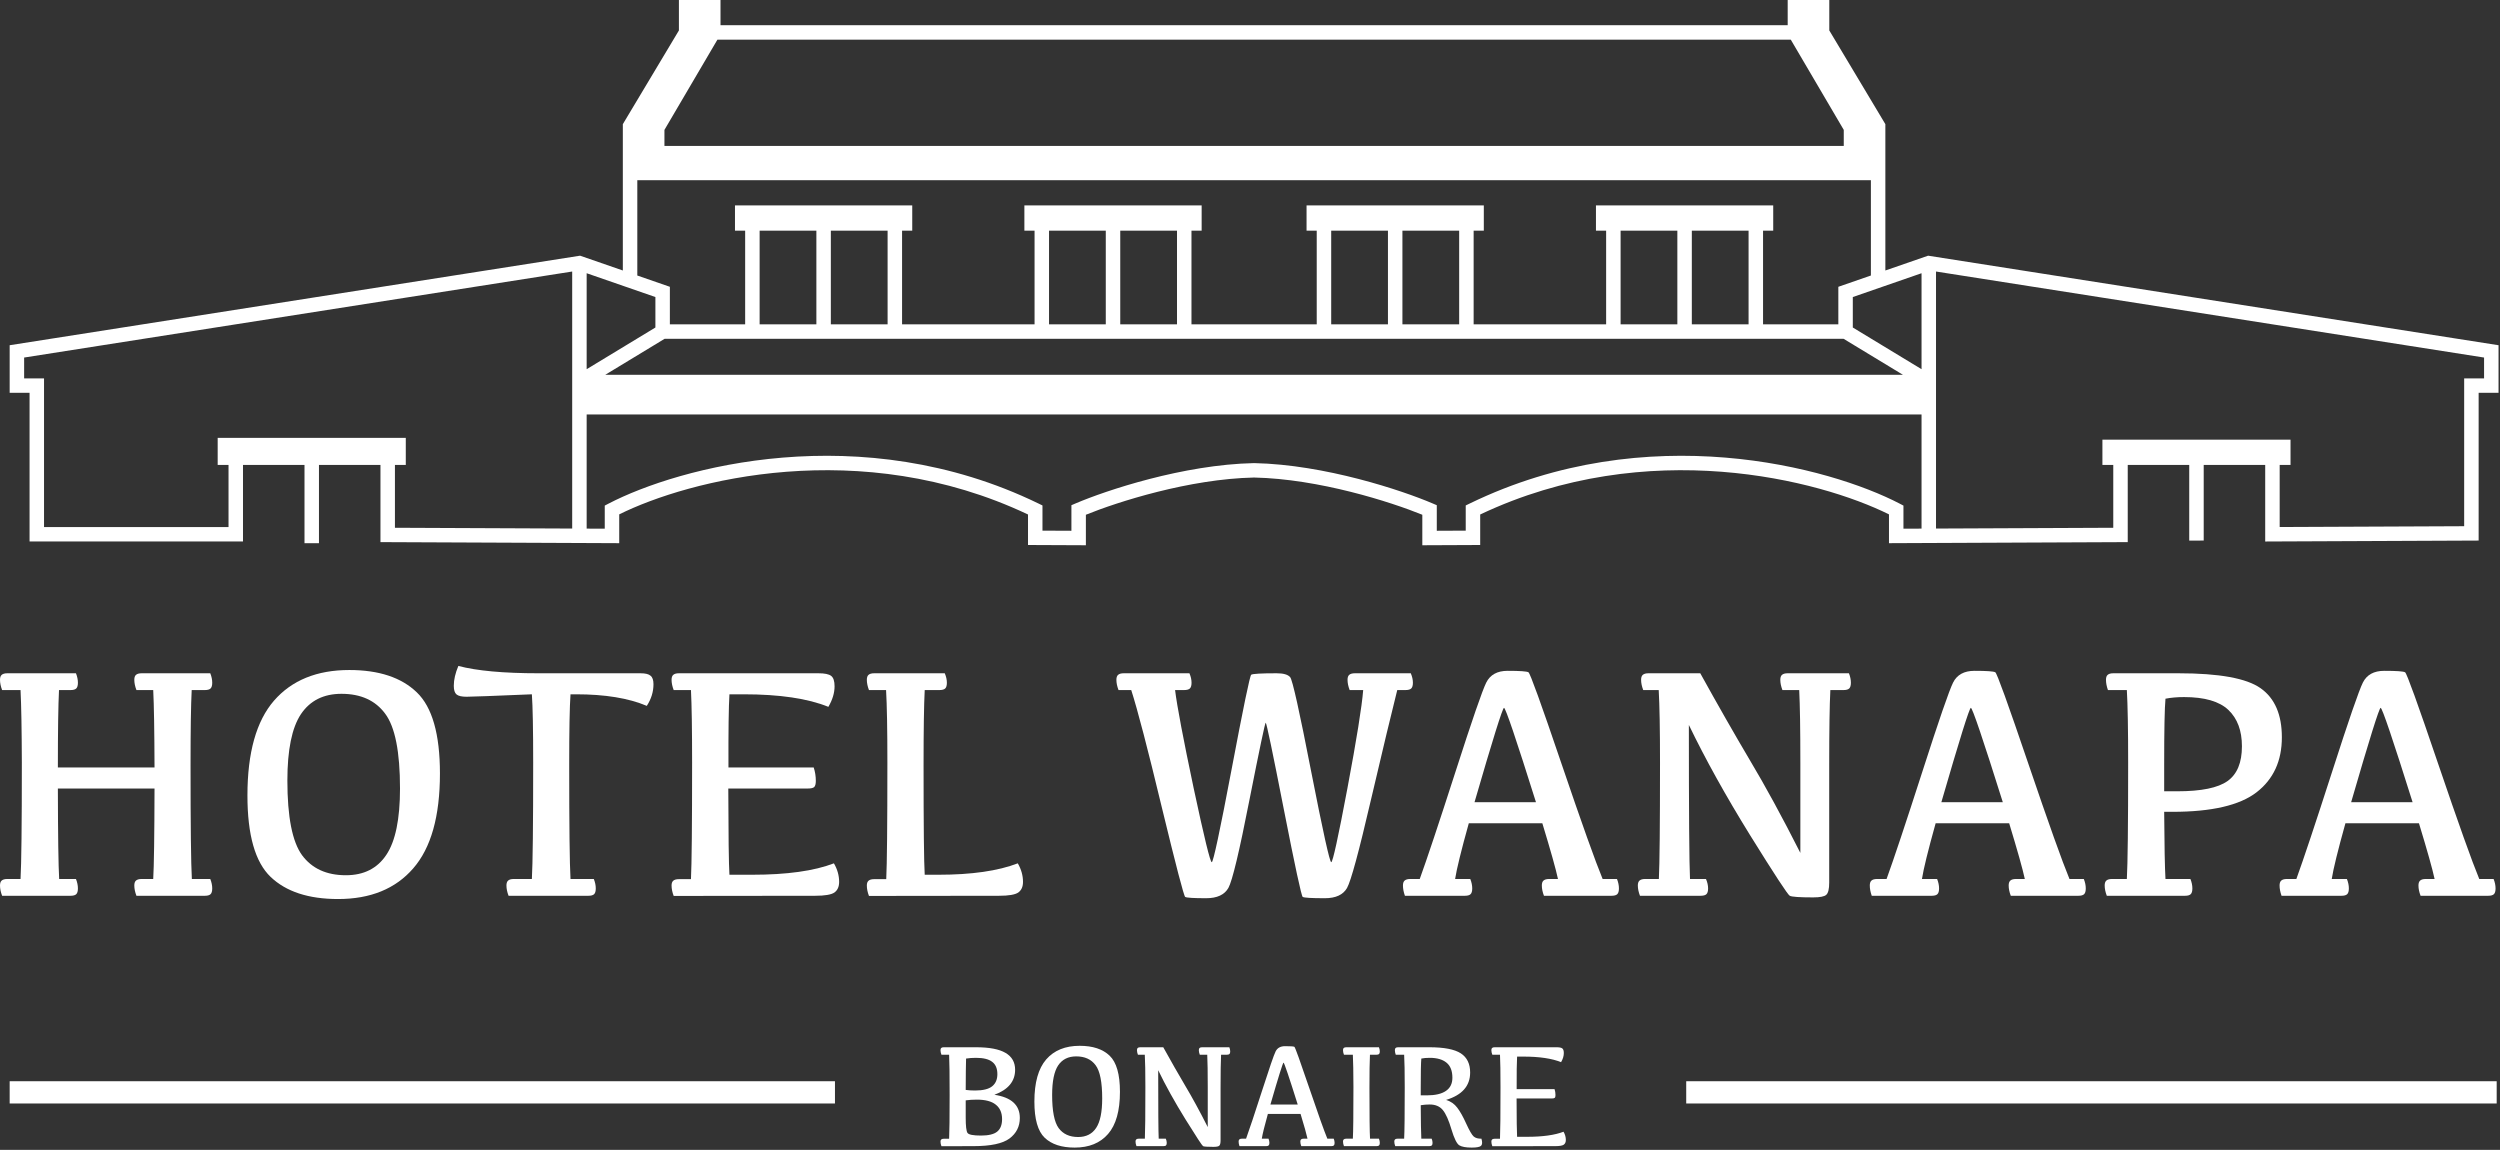
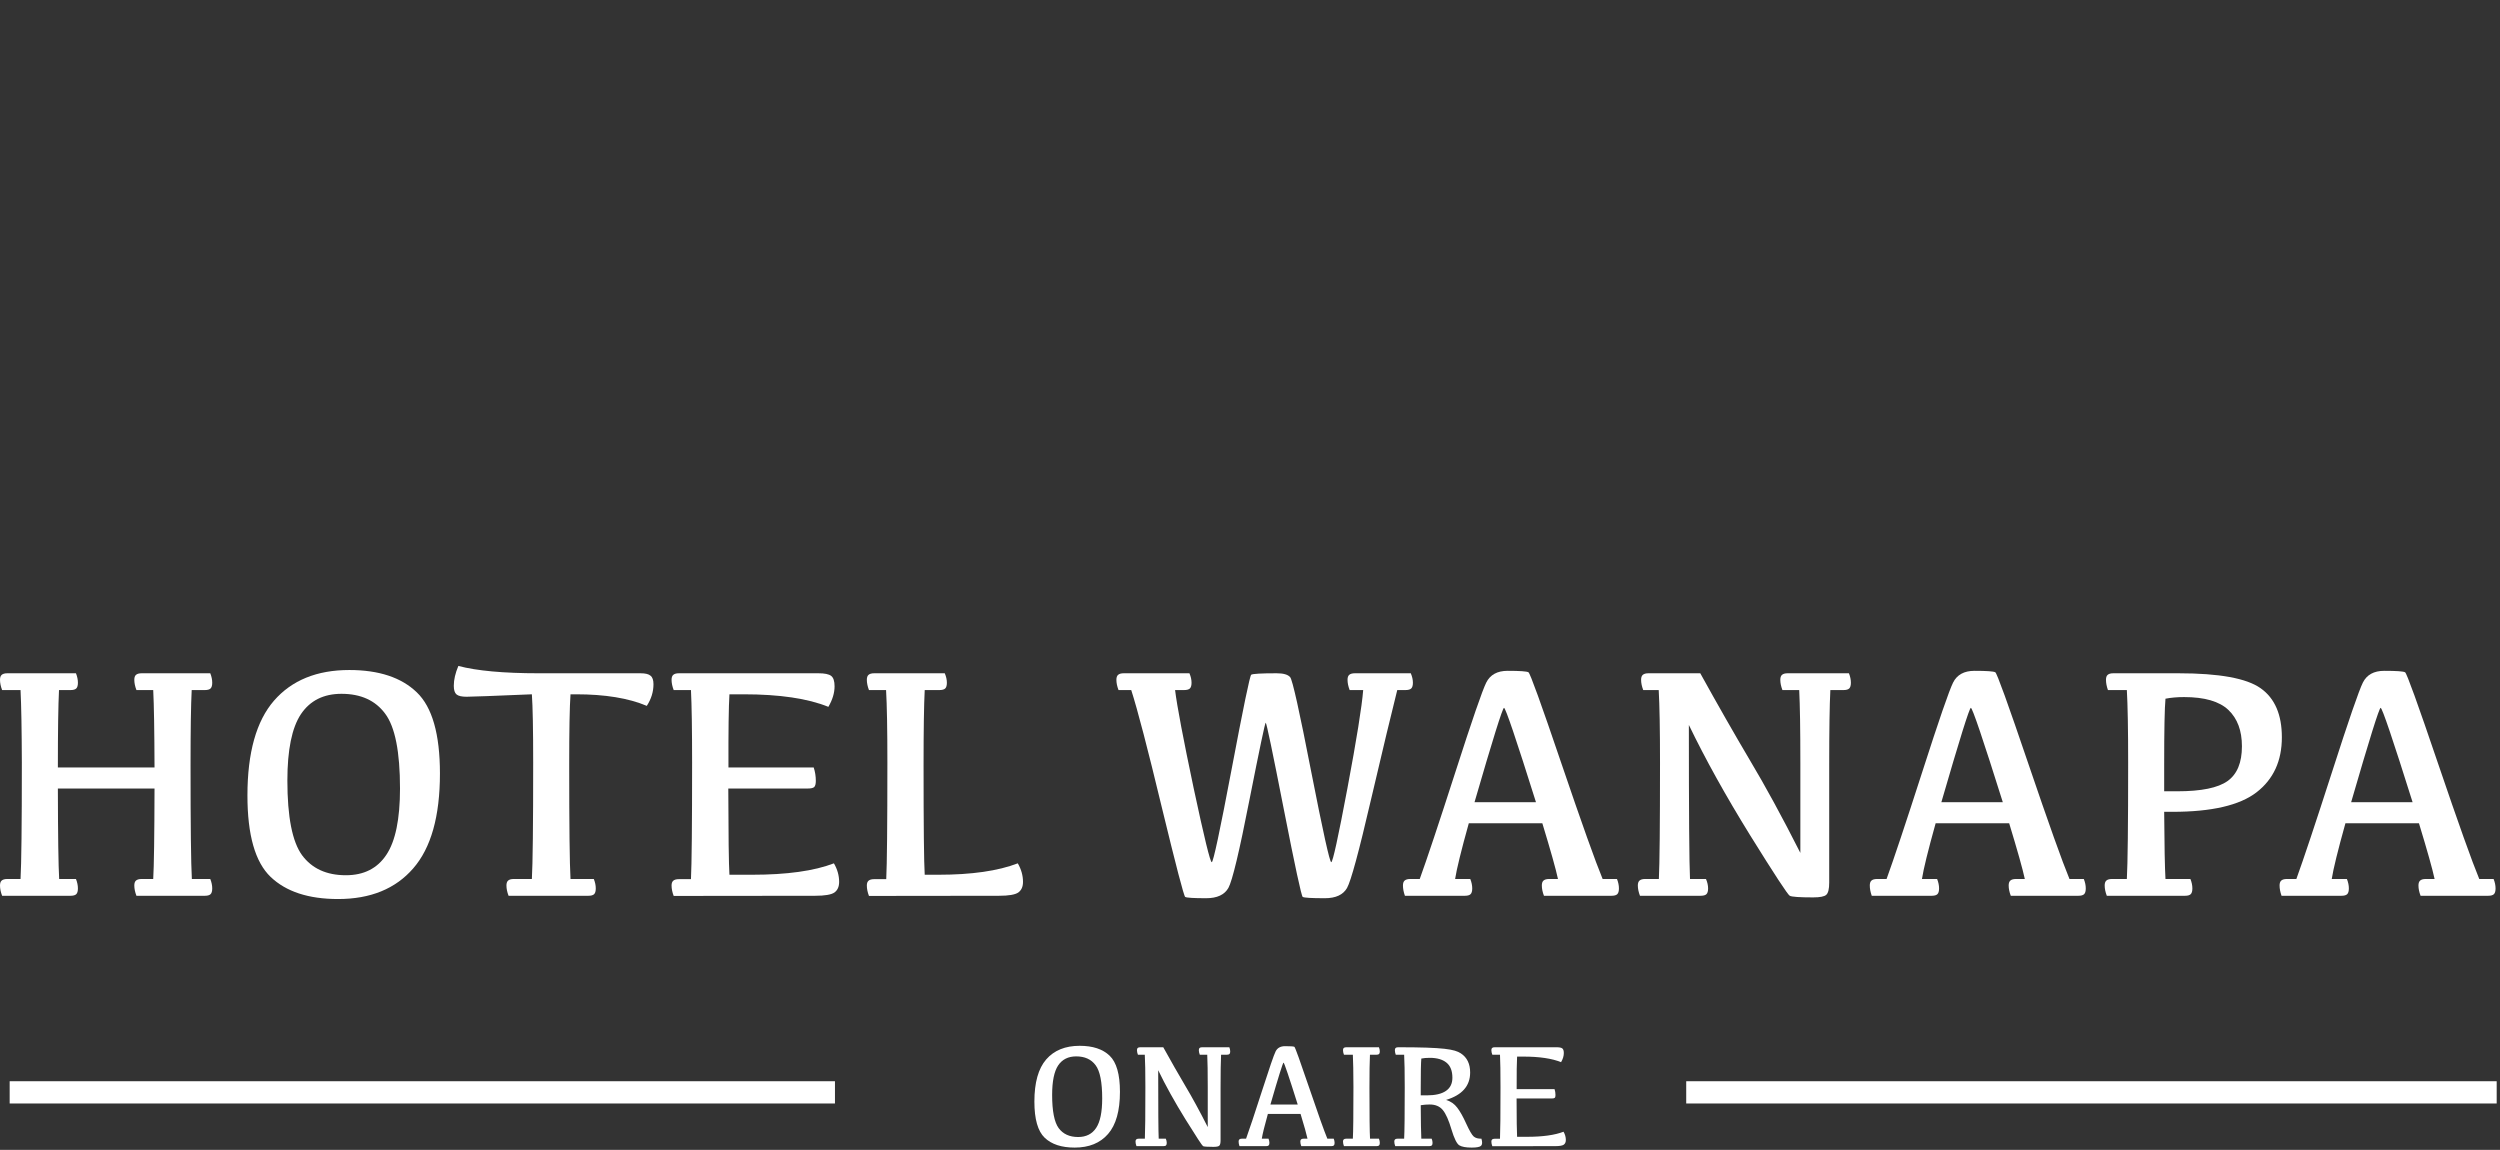
<svg xmlns="http://www.w3.org/2000/svg" width="674" height="310" viewBox="0 0 674 310" fill="none">
  <rect x="0" y="0" width="674" height="310" fill="#333333" stroke="none" />
  <g clip-path="url(#clip0_171_28)">
    <path d="M20.479 181.515C20.83 182.394 21.006 183.243 21.006 184.063C21.006 184.796 20.859 185.309 20.566 185.602C20.273 185.895 19.761 186.041 19.028 186.041H15.908C15.703 190.113 15.601 197.071 15.601 206.915H41.66C41.631 197.071 41.514 190.113 41.309 186.041H36.782C36.401 185.045 36.211 184.122 36.211 183.272C36.211 182.657 36.357 182.218 36.65 181.954C36.973 181.661 37.485 181.515 38.188 181.515H56.69C57.041 182.394 57.217 183.243 57.217 184.063C57.217 184.796 57.07 185.309 56.777 185.602C56.484 185.895 55.972 186.041 55.239 186.041H51.68C51.475 190.113 51.372 196.822 51.372 206.168C51.372 222.633 51.489 232.901 51.724 236.974H56.69C57.041 237.853 57.217 238.702 57.217 239.522C57.217 240.255 57.07 240.768 56.777 241.061C56.484 241.354 55.972 241.5 55.239 241.5H36.782C36.401 240.504 36.211 239.581 36.211 238.731C36.211 238.116 36.357 237.677 36.65 237.413C36.973 237.12 37.485 236.974 38.188 236.974H41.309C41.514 233.517 41.631 225.387 41.66 212.584H15.601C15.63 225.357 15.747 233.487 15.952 236.974H20.479C20.83 237.853 21.006 238.702 21.006 239.522C21.006 240.255 20.859 240.768 20.566 241.061C20.273 241.354 19.761 241.5 19.028 241.5H0.571C0.19 240.504 0 239.581 0 238.731C0 238.116 0.146 237.677 0.439 237.413C0.762 237.12 1.274 236.974 1.978 236.974H5.537C5.771 232.901 5.889 222.457 5.889 205.641C5.859 196.646 5.742 190.113 5.537 186.041H0.571C0.19 185.045 0 184.122 0 183.272C0 182.657 0.146 182.218 0.439 181.954C0.762 181.661 1.274 181.515 1.978 181.515H20.479Z" fill="white" />
    <path d="M66.709 214.474C66.709 202.931 69.097 194.405 73.872 188.897C78.677 183.39 85.444 180.636 94.175 180.636C102.144 180.636 108.208 182.643 112.368 186.656C116.528 190.641 118.608 197.936 118.608 208.541C118.608 220.084 116.206 228.609 111.401 234.117C106.626 239.625 99.873 242.379 91.143 242.379C83.174 242.379 77.109 240.387 72.949 236.402C68.789 232.418 66.709 225.108 66.709 214.474ZM77.476 210.431C77.476 220.216 78.794 226.925 81.431 230.558C84.097 234.161 88.037 235.963 93.252 235.963C98.086 235.963 101.719 234.132 104.15 230.47C106.611 226.808 107.842 220.846 107.842 212.584C107.842 202.682 106.509 195.958 103.843 192.413C101.206 188.839 97.28 187.052 92.065 187.052C87.231 187.052 83.584 188.883 81.123 192.545C78.691 196.207 77.476 202.169 77.476 210.431Z" fill="white" />
    <path d="M143.394 236.974C143.628 232.901 143.745 222.457 143.745 205.641C143.745 196.646 143.628 190.494 143.394 187.184C132.993 187.623 127.119 187.843 125.771 187.843C124.482 187.843 123.589 187.638 123.091 187.228C122.593 186.817 122.344 186.041 122.344 184.898C122.344 183.258 122.754 181.471 123.574 179.537C128.555 180.855 135.776 181.515 145.239 181.515H172.705C173.994 181.515 174.888 181.734 175.386 182.174C175.913 182.584 176.177 183.346 176.177 184.459C176.177 186.51 175.576 188.458 174.375 190.304C169.482 188.224 163.125 187.184 155.303 187.184H153.809C153.574 190.494 153.457 196.822 153.457 206.168C153.457 222.633 153.574 232.901 153.809 236.974H160.093C160.444 237.853 160.62 238.702 160.62 239.522C160.62 240.255 160.474 240.768 160.181 241.061C159.888 241.354 159.375 241.5 158.643 241.5H137.109C136.729 240.504 136.538 239.581 136.538 238.731C136.538 238.116 136.685 237.677 136.978 237.413C137.3 237.12 137.812 236.974 138.516 236.974H143.394Z" fill="white" />
    <path d="M220.649 181.515C222.319 181.515 223.462 181.749 224.077 182.218C224.692 182.687 225 183.624 225 185.03C225 186.817 224.443 188.663 223.33 190.567C217.793 188.312 210.176 187.184 200.479 187.184H196.655C196.45 190.494 196.362 197.071 196.392 206.915H219.375C219.756 208.058 219.946 209.259 219.946 210.519C219.946 211.339 219.8 211.896 219.507 212.188C219.214 212.452 218.643 212.584 217.793 212.584H196.348C196.377 225.24 196.479 232.989 196.655 235.831H202.808C212.153 235.831 219.492 234.806 224.824 232.755C225.762 234.366 226.23 236.036 226.23 237.765C226.23 239.054 225.806 240.006 224.956 240.621C224.106 241.207 222.378 241.5 219.771 241.5L181.626 241.544C181.245 240.548 181.055 239.61 181.055 238.731C181.055 238.146 181.201 237.721 181.494 237.457C181.816 237.164 182.329 237.018 183.032 237.018H186.284C186.489 232.916 186.592 222.457 186.592 205.641C186.592 196.646 186.489 190.113 186.284 186.041H181.626C181.245 185.045 181.055 184.122 181.055 183.272C181.055 182.657 181.201 182.218 181.494 181.954C181.816 181.661 182.329 181.515 183.032 181.515H220.649Z" fill="white" />
    <path d="M253.037 235.831C261.943 235.831 269.062 234.806 274.395 232.755C275.332 234.366 275.801 236.036 275.801 237.765C275.801 239.054 275.376 240.006 274.526 240.621C273.677 241.207 271.948 241.5 269.341 241.5L234.272 241.544C233.892 240.548 233.701 239.61 233.701 238.731C233.701 238.146 233.848 237.721 234.141 237.457C234.463 237.164 234.976 237.018 235.679 237.018H238.931C239.136 232.916 239.238 222.457 239.238 205.641C239.238 196.646 239.121 190.113 238.887 186.041H234.272C233.892 185.045 233.701 184.122 233.701 183.272C233.701 182.657 233.848 182.218 234.141 181.954C234.463 181.661 234.976 181.515 235.679 181.515H254.707C255.088 182.394 255.278 183.243 255.278 184.063C255.278 184.796 255.132 185.309 254.839 185.602C254.546 185.895 254.019 186.041 253.257 186.041H249.302C249.097 190.113 248.994 196.822 248.994 206.168C248.994 222.633 249.097 232.521 249.302 235.831H253.037Z" fill="white" />
    <path d="M380.347 181.515C380.728 182.394 380.918 183.243 380.918 184.063C380.918 184.796 380.771 185.309 380.479 185.602C380.186 185.895 379.658 186.041 378.896 186.041H376.699C375.205 191.959 372.832 201.861 369.58 215.748C366.357 229.635 364.219 237.516 363.164 239.391C362.109 241.236 360.117 242.159 357.188 242.159C353.584 242.159 351.592 242.042 351.211 241.808C350.859 241.573 349.16 233.692 346.113 218.165C343.066 202.608 341.44 194.83 341.235 194.83C341.06 194.83 339.595 201.788 336.841 215.704C334.116 229.62 332.227 237.516 331.172 239.391C330.117 241.236 328.125 242.159 325.195 242.159C321.797 242.159 319.907 242.042 319.526 241.808C319.175 241.573 317.08 233.546 313.242 217.726C309.434 201.876 306.68 191.314 304.98 186.041H301.553C301.172 185.045 300.981 184.122 300.981 183.272C300.981 182.657 301.128 182.218 301.421 181.954C301.743 181.661 302.256 181.515 302.959 181.515H320.669C321.05 182.394 321.24 183.243 321.24 184.063C321.24 184.796 321.094 185.309 320.801 185.602C320.508 185.895 319.98 186.041 319.219 186.041H316.802C317.329 190.348 318.999 199.166 321.812 212.496C324.653 225.797 326.279 232.447 326.689 232.447C327.1 232.447 328.887 224.083 332.051 207.354C335.215 190.626 336.973 182.145 337.324 181.91C337.705 181.646 339.99 181.515 344.18 181.515C346.025 181.515 347.241 181.866 347.827 182.569C348.442 183.243 350.332 191.725 353.496 208.014C356.689 224.303 358.491 232.447 358.901 232.447C359.312 232.447 360.762 225.826 363.252 212.584C365.742 199.342 367.163 190.494 367.515 186.041H363.867C363.486 185.045 363.296 184.122 363.296 183.272C363.296 182.657 363.442 182.218 363.735 181.954C364.058 181.661 364.57 181.515 365.273 181.515H380.347Z" fill="white" />
    <path d="M406.45 180.855C409.761 180.855 411.636 180.987 412.075 181.251C412.515 181.485 415.474 189.674 420.952 205.816C426.431 221.93 430.137 232.315 432.07 236.974H435.938C436.289 237.853 436.465 238.702 436.465 239.522C436.465 240.255 436.318 240.768 436.025 241.061C435.732 241.354 435.22 241.5 434.487 241.5H416.25C415.869 240.504 415.679 239.581 415.679 238.731C415.679 238.116 415.825 237.677 416.118 237.413C416.44 237.12 416.953 236.974 417.656 236.974H420.029C419.473 234.366 418.066 229.356 415.811 221.944H395.991C393.94 229.298 392.71 234.308 392.3 236.974H396.387C396.738 237.853 396.914 238.702 396.914 239.522C396.914 240.255 396.768 240.768 396.475 241.061C396.182 241.354 395.669 241.5 394.937 241.5H378.765C378.413 240.504 378.237 239.581 378.237 238.731C378.237 238.116 378.384 237.677 378.677 237.413C378.999 237.12 379.512 236.974 380.215 236.974H382.764C384.697 231.642 387.905 222.018 392.388 208.102C396.87 194.156 399.639 186.129 400.693 184.02C401.748 181.91 403.667 180.855 406.45 180.855ZM414.097 216.275C408.765 199.312 405.894 190.831 405.483 190.831C405.103 190.831 402.451 199.312 397.529 216.275H414.097Z" fill="white" />
    <path d="M458.394 181.515C463.11 190.04 467.549 197.818 471.709 204.85C475.898 211.852 480.454 220.216 485.376 229.942V205.641C485.376 196.646 485.273 190.113 485.068 186.041H480.542C480.161 185.045 479.971 184.122 479.971 183.272C479.971 182.657 480.117 182.218 480.41 181.954C480.732 181.661 481.245 181.515 481.948 181.515H498.472C498.823 182.394 498.999 183.243 498.999 184.063C498.999 184.796 498.853 185.309 498.56 185.602C498.267 185.895 497.754 186.041 497.021 186.041H493.462C493.257 190.113 493.154 196.822 493.154 206.168V237.94C493.154 239.669 492.891 240.768 492.363 241.236C491.865 241.705 490.679 241.939 488.804 241.939C485.171 241.939 483.076 241.793 482.52 241.5C481.992 241.236 478.433 235.802 471.841 225.196C465.278 214.591 459.771 204.674 455.317 195.445C455.317 219.059 455.42 232.901 455.625 236.974H459.932C460.312 237.853 460.503 238.702 460.503 239.522C460.503 240.255 460.356 240.768 460.063 241.061C459.771 241.354 459.243 241.5 458.481 241.5H442.134C441.753 240.504 441.562 239.581 441.562 238.731C441.562 238.116 441.709 237.677 442.002 237.413C442.324 237.12 442.837 236.974 443.54 236.974H447.231C447.437 232.901 447.539 222.457 447.539 205.641C447.539 196.646 447.422 190.113 447.188 186.041H443.013C442.632 185.045 442.441 184.122 442.441 183.272C442.441 182.657 442.588 182.218 442.881 181.954C443.203 181.661 443.716 181.515 444.419 181.515H458.394Z" fill="white" />
    <path d="M532.31 180.855C535.62 180.855 537.495 180.987 537.935 181.251C538.374 181.485 541.333 189.674 546.812 205.816C552.29 221.93 555.996 232.315 557.93 236.974H561.797C562.148 237.853 562.324 238.702 562.324 239.522C562.324 240.255 562.178 240.768 561.885 241.061C561.592 241.354 561.079 241.5 560.347 241.5H542.109C541.729 240.504 541.538 239.581 541.538 238.731C541.538 238.116 541.685 237.677 541.978 237.413C542.3 237.12 542.812 236.974 543.516 236.974H545.889C545.332 234.366 543.926 229.356 541.67 221.944H521.851C519.8 229.298 518.569 234.308 518.159 236.974H522.246C522.598 237.853 522.773 238.702 522.773 239.522C522.773 240.255 522.627 240.768 522.334 241.061C522.041 241.354 521.528 241.5 520.796 241.5H504.624C504.272 240.504 504.097 239.581 504.097 238.731C504.097 238.116 504.243 237.677 504.536 237.413C504.858 237.12 505.371 236.974 506.074 236.974H508.623C510.557 231.642 513.765 222.018 518.247 208.102C522.729 194.156 525.498 186.129 526.553 184.02C527.607 181.91 529.526 180.855 532.31 180.855ZM539.956 216.275C534.624 199.312 531.753 190.831 531.343 190.831C530.962 190.831 528.311 199.312 523.389 216.275H539.956Z" fill="white" />
    <path d="M587.021 213.331C593.467 213.331 597.979 212.408 600.557 210.562C603.135 208.717 604.424 205.597 604.424 201.202C604.424 196.983 603.208 193.717 600.776 191.402C598.345 189.088 594.36 187.931 588.823 187.931C586.978 187.931 585.308 188.077 583.813 188.37C583.579 190.89 583.462 196.822 583.462 206.168V213.331H587.021ZM568.301 186.041C567.949 185.045 567.773 184.122 567.773 183.272C567.773 182.657 567.92 182.218 568.213 181.954C568.535 181.661 569.048 181.515 569.751 181.515H587.329C598.315 181.515 605.698 182.862 609.478 185.558C613.286 188.253 615.19 192.662 615.19 198.785C615.19 205.143 612.92 210.079 608.379 213.595C603.838 217.11 596.279 218.868 585.703 218.868H583.462C583.521 227.892 583.638 233.927 583.813 236.974H590.537C590.889 237.853 591.064 238.702 591.064 239.522C591.064 240.255 590.918 240.768 590.625 241.061C590.332 241.354 589.819 241.5 589.087 241.5H567.993C567.612 240.504 567.422 239.581 567.422 238.731C567.422 238.116 567.568 237.677 567.861 237.413C568.184 237.12 568.696 236.974 569.399 236.974H573.398C573.633 232.901 573.75 222.457 573.75 205.641C573.75 196.646 573.633 190.113 573.398 186.041H568.301Z" fill="white" />
    <path d="M642.788 180.855C646.099 180.855 647.974 180.987 648.413 181.251C648.853 181.485 651.812 189.674 657.29 205.816C662.769 221.93 666.475 232.315 668.408 236.974H672.275C672.627 237.853 672.803 238.702 672.803 239.522C672.803 240.255 672.656 240.768 672.363 241.061C672.07 241.354 671.558 241.5 670.825 241.5H652.588C652.207 240.504 652.017 239.581 652.017 238.731C652.017 238.116 652.163 237.677 652.456 237.413C652.778 237.12 653.291 236.974 653.994 236.974H656.367C655.811 234.366 654.404 229.356 652.148 221.944H632.329C630.278 229.298 629.048 234.308 628.638 236.974H632.725C633.076 237.853 633.252 238.702 633.252 239.522C633.252 240.255 633.105 240.768 632.812 241.061C632.52 241.354 632.007 241.5 631.274 241.5H615.103C614.751 240.504 614.575 239.581 614.575 238.731C614.575 238.116 614.722 237.677 615.015 237.413C615.337 237.12 615.85 236.974 616.553 236.974H619.102C621.035 231.642 624.243 222.018 628.726 208.102C633.208 194.156 635.977 186.129 637.031 184.02C638.086 181.91 640.005 180.855 642.788 180.855ZM650.435 216.275C645.103 199.312 642.231 190.831 641.821 190.831C641.44 190.831 638.789 199.312 633.867 216.275H650.435Z" fill="white" />
-     <path d="M263.129 282.34C266.723 282.34 269.379 282.848 271.098 283.863C272.816 284.866 273.676 286.383 273.676 288.414C273.676 291.526 271.814 293.772 268.09 295.152C272.66 295.842 274.945 297.926 274.945 301.402C274.945 303.694 274.021 305.536 272.172 306.93C270.323 308.31 267.081 309 262.445 309L253.812 309.02C253.643 308.577 253.559 308.16 253.559 307.77C253.559 307.509 253.624 307.32 253.754 307.203C253.897 307.073 254.125 307.008 254.438 307.008H255.883C255.974 305.185 256.02 301.253 256.02 295.211C256.02 289.781 255.974 286.161 255.883 284.352H253.812C253.643 283.909 253.559 283.499 253.559 283.121C253.559 282.848 253.624 282.652 253.754 282.535C253.897 282.405 254.125 282.34 254.438 282.34H263.129ZM260.355 301.305C260.355 303.596 260.518 304.977 260.844 305.445C261.182 305.914 262.393 306.148 264.477 306.148C266.508 306.148 267.96 305.797 268.832 305.094C269.717 304.378 270.16 303.251 270.16 301.715C270.16 300.022 269.6 298.727 268.48 297.828C267.361 296.917 265.655 296.461 263.363 296.461C262.27 296.461 261.267 296.526 260.355 296.656V301.305ZM260.355 293.844C261.111 293.948 261.951 294 262.875 294C265.01 294 266.547 293.622 267.484 292.867C268.422 292.112 268.891 291.018 268.891 289.586C268.891 288.076 268.422 286.969 267.484 286.266C266.56 285.549 265.108 285.191 263.129 285.191C262.191 285.191 261.299 285.257 260.453 285.387C260.401 287.053 260.368 289.872 260.355 293.844Z" fill="white" />
    <path d="M278.871 296.988C278.871 291.858 279.932 288.069 282.055 285.621C284.19 283.173 287.198 281.949 291.078 281.949C294.62 281.949 297.315 282.841 299.164 284.625C301.013 286.396 301.938 289.638 301.938 294.352C301.938 299.482 300.87 303.271 298.734 305.719C296.612 308.167 293.611 309.391 289.73 309.391C286.189 309.391 283.493 308.505 281.645 306.734C279.796 304.964 278.871 301.715 278.871 296.988ZM283.656 295.191C283.656 299.54 284.242 302.522 285.414 304.137C286.599 305.738 288.35 306.539 290.668 306.539C292.816 306.539 294.431 305.725 295.512 304.098C296.605 302.47 297.152 299.82 297.152 296.148C297.152 291.747 296.56 288.759 295.375 287.184C294.203 285.595 292.458 284.801 290.141 284.801C287.992 284.801 286.371 285.615 285.277 287.242C284.197 288.87 283.656 291.52 283.656 295.191Z" fill="white" />
    <path d="M313.617 282.34C315.714 286.129 317.686 289.586 319.535 292.711C321.397 295.823 323.422 299.54 325.609 303.863V293.062C325.609 289.065 325.564 286.161 325.473 284.352H323.461C323.292 283.909 323.207 283.499 323.207 283.121C323.207 282.848 323.272 282.652 323.402 282.535C323.546 282.405 323.773 282.34 324.086 282.34H331.43C331.586 282.73 331.664 283.108 331.664 283.473C331.664 283.798 331.599 284.026 331.469 284.156C331.339 284.286 331.111 284.352 330.785 284.352H329.203C329.112 286.161 329.066 289.143 329.066 293.297V307.418C329.066 308.186 328.949 308.674 328.715 308.883C328.493 309.091 327.966 309.195 327.133 309.195C325.518 309.195 324.587 309.13 324.34 309C324.105 308.883 322.523 306.467 319.594 301.754C316.677 297.04 314.229 292.633 312.25 288.531C312.25 299.026 312.296 305.178 312.387 306.988H314.301C314.47 307.379 314.555 307.757 314.555 308.121C314.555 308.447 314.49 308.674 314.359 308.805C314.229 308.935 313.995 309 313.656 309H306.391C306.221 308.557 306.137 308.147 306.137 307.77C306.137 307.496 306.202 307.301 306.332 307.184C306.475 307.053 306.703 306.988 307.016 306.988H308.656C308.747 305.178 308.793 300.536 308.793 293.062C308.793 289.065 308.741 286.161 308.637 284.352H306.781C306.612 283.909 306.527 283.499 306.527 283.121C306.527 282.848 306.592 282.652 306.723 282.535C306.866 282.405 307.094 282.34 307.406 282.34H313.617Z" fill="white" />
    <path d="M346.469 282.047C347.94 282.047 348.773 282.105 348.969 282.223C349.164 282.327 350.479 285.966 352.914 293.141C355.349 300.302 356.996 304.918 357.855 306.988H359.574C359.73 307.379 359.809 307.757 359.809 308.121C359.809 308.447 359.743 308.674 359.613 308.805C359.483 308.935 359.255 309 358.93 309H350.824C350.655 308.557 350.57 308.147 350.57 307.77C350.57 307.496 350.635 307.301 350.766 307.184C350.909 307.053 351.137 306.988 351.449 306.988H352.504C352.257 305.829 351.632 303.603 350.629 300.309H341.82C340.909 303.577 340.362 305.803 340.18 306.988H341.996C342.152 307.379 342.23 307.757 342.23 308.121C342.23 308.447 342.165 308.674 342.035 308.805C341.905 308.935 341.677 309 341.352 309H334.164C334.008 308.557 333.93 308.147 333.93 307.77C333.93 307.496 333.995 307.301 334.125 307.184C334.268 307.053 334.496 306.988 334.809 306.988H335.941C336.801 304.618 338.227 300.341 340.219 294.156C342.211 287.958 343.441 284.391 343.91 283.453C344.379 282.516 345.232 282.047 346.469 282.047ZM349.867 297.789C347.497 290.25 346.221 286.48 346.039 286.48C345.87 286.48 344.691 290.25 342.504 297.789H349.867Z" fill="white" />
    <path d="M371.762 282.34C371.918 282.73 371.996 283.108 371.996 283.473C371.996 283.798 371.931 284.026 371.801 284.156C371.671 284.286 371.443 284.352 371.117 284.352H369.34C369.249 286.161 369.203 289.143 369.203 293.297C369.203 300.615 369.255 305.178 369.359 306.988H371.762C371.918 307.379 371.996 307.757 371.996 308.121C371.996 308.447 371.931 308.674 371.801 308.805C371.671 308.935 371.443 309 371.117 309H362.328C362.159 308.557 362.074 308.147 362.074 307.77C362.074 307.496 362.139 307.301 362.27 307.184C362.413 307.053 362.641 306.988 362.953 306.988H364.73C364.835 305.178 364.887 300.536 364.887 293.062C364.874 289.065 364.822 286.161 364.73 284.352H362.328C362.159 283.909 362.074 283.499 362.074 283.121C362.074 282.848 362.139 282.652 362.27 282.535C362.413 282.405 362.641 282.34 362.953 282.34H371.762Z" fill="white" />
-     <path d="M383.031 295.309H384.672C386.938 295.309 388.65 294.911 389.809 294.117C390.98 293.323 391.566 292.138 391.566 290.562C391.566 288.714 391.039 287.359 389.984 286.5C388.93 285.628 387.419 285.191 385.453 285.191C384.555 285.191 383.799 285.257 383.188 285.387C383.083 286.507 383.031 289.143 383.031 293.297V295.309ZM385.98 306.988C386.137 307.379 386.215 307.757 386.215 308.121C386.215 308.447 386.15 308.674 386.02 308.805C385.889 308.935 385.661 309 385.336 309H376.156C375.987 308.557 375.902 308.147 375.902 307.77C375.902 307.496 375.967 307.301 376.098 307.184C376.241 307.053 376.469 306.988 376.781 306.988H378.559C378.663 305.178 378.715 300.536 378.715 293.062C378.715 289.065 378.663 286.161 378.559 284.352H376.293C376.137 283.909 376.059 283.499 376.059 283.121C376.059 282.848 376.124 282.652 376.254 282.535C376.397 282.405 376.625 282.34 376.938 282.34H385.355C389.327 282.34 392.152 282.887 393.832 283.98C395.512 285.074 396.352 286.799 396.352 289.156C396.352 292.763 394.19 295.224 389.867 296.539C391.104 296.917 392.107 297.613 392.875 298.629C393.643 299.632 394.451 301.07 395.297 302.945C396.156 304.82 396.827 305.973 397.309 306.402C397.803 306.819 398.5 307.014 399.398 306.988C399.672 307.926 399.639 308.564 399.301 308.902C398.962 309.228 398.122 309.391 396.781 309.391C395.232 309.391 394.118 309.189 393.441 308.785C392.764 308.382 392.055 306.949 391.312 304.488C390.583 302.014 389.809 300.276 388.988 299.273C388.168 298.271 386.983 297.77 385.434 297.77C384.626 297.77 383.826 297.835 383.031 297.965C383.057 302.457 383.109 305.465 383.188 306.988H385.98Z" fill="white" />
+     <path d="M383.031 295.309H384.672C386.938 295.309 388.65 294.911 389.809 294.117C390.98 293.323 391.566 292.138 391.566 290.562C391.566 288.714 391.039 287.359 389.984 286.5C388.93 285.628 387.419 285.191 385.453 285.191C384.555 285.191 383.799 285.257 383.188 285.387C383.083 286.507 383.031 289.143 383.031 293.297V295.309ZM385.98 306.988C386.137 307.379 386.215 307.757 386.215 308.121C386.215 308.447 386.15 308.674 386.02 308.805C385.889 308.935 385.661 309 385.336 309H376.156C375.987 308.557 375.902 308.147 375.902 307.77C375.902 307.496 375.967 307.301 376.098 307.184C376.241 307.053 376.469 306.988 376.781 306.988H378.559C378.663 305.178 378.715 300.536 378.715 293.062C378.715 289.065 378.663 286.161 378.559 284.352H376.293C376.137 283.909 376.059 283.499 376.059 283.121C376.059 282.848 376.124 282.652 376.254 282.535C376.397 282.405 376.625 282.34 376.938 282.34C389.327 282.34 392.152 282.887 393.832 283.98C395.512 285.074 396.352 286.799 396.352 289.156C396.352 292.763 394.19 295.224 389.867 296.539C391.104 296.917 392.107 297.613 392.875 298.629C393.643 299.632 394.451 301.07 395.297 302.945C396.156 304.82 396.827 305.973 397.309 306.402C397.803 306.819 398.5 307.014 399.398 306.988C399.672 307.926 399.639 308.564 399.301 308.902C398.962 309.228 398.122 309.391 396.781 309.391C395.232 309.391 394.118 309.189 393.441 308.785C392.764 308.382 392.055 306.949 391.312 304.488C390.583 302.014 389.809 300.276 388.988 299.273C388.168 298.271 386.983 297.77 385.434 297.77C384.626 297.77 383.826 297.835 383.031 297.965C383.057 302.457 383.109 305.465 383.188 306.988H385.98Z" fill="white" />
    <path d="M419.672 282.34C420.414 282.34 420.922 282.444 421.195 282.652C421.469 282.861 421.605 283.277 421.605 283.902C421.605 284.697 421.358 285.517 420.863 286.363C418.402 285.361 415.017 284.859 410.707 284.859H409.008C408.917 286.331 408.878 289.254 408.891 293.629H419.105C419.275 294.137 419.359 294.671 419.359 295.23C419.359 295.595 419.294 295.842 419.164 295.973C419.034 296.09 418.78 296.148 418.402 296.148H408.871C408.884 301.773 408.93 305.217 409.008 306.48H411.742C415.896 306.48 419.158 306.025 421.527 305.113C421.944 305.829 422.152 306.572 422.152 307.34C422.152 307.913 421.964 308.336 421.586 308.609C421.208 308.87 420.44 309 419.281 309L402.328 309.02C402.159 308.577 402.074 308.16 402.074 307.77C402.074 307.509 402.139 307.32 402.27 307.203C402.413 307.073 402.641 307.008 402.953 307.008H404.398C404.49 305.185 404.535 300.536 404.535 293.062C404.535 289.065 404.49 286.161 404.398 284.352H402.328C402.159 283.909 402.074 283.499 402.074 283.121C402.074 282.848 402.139 282.652 402.27 282.535C402.413 282.405 402.641 282.34 402.953 282.34H419.672Z" fill="white" />
    <path fill-rule="evenodd" clip-rule="evenodd" d="M2.605 291.5H225.105V297.5H2.605V291.5ZM673.105 297.5H454.605V291.5H673.105V297.5Z" fill="white" />
-     <path fill-rule="evenodd" clip-rule="evenodd" d="M183.034 0H194.25V6.801H481.961V0H493.177V8.209L508.294 33.472V72.927L519.818 68.933L673.605 93.073V105.907H668.241V145.735L610.699 145.991V125.34H594.119V145.735L590.218 145.744V125.34H573.638V146.155L509.269 146.441V138.675C490.658 129.432 444.321 117.274 399.061 138.706V146.931L383.456 147V138.779C374.899 135.302 355.612 129.113 338.105 128.741C320.599 129.113 301.312 135.302 292.754 138.779V147L277.15 146.931V138.706C231.89 117.274 185.552 129.432 166.942 138.675V146.441L102.573 146.155V125.34H85.993V146.441H82.092V125.34H65.512V145.982H7.97V105.907H2.605V93.073L156.393 68.933L167.917 72.927V33.472L183.034 8.209V0ZM171.818 74.279L180.596 77.32V87.446H200.894V62.184H198.151V55.383H245.941V62.184H243.197V87.446H278.918V62.184H276.174V55.383H323.964V62.184H321.221V87.446H354.99V62.184H352.247V55.383H400.036V62.184H397.293V87.446H433.013V62.184H430.27V55.383H478.06V62.184H475.317V87.446H495.615V77.32L504.393 74.279V48.581H171.818V74.279ZM193.418 10.688L179.133 35.019V39.351H497.078V35.019L482.793 10.688H193.418ZM497.019 91.333H179.192L163.17 101.049H513.041L497.019 91.333ZM518.047 111.737H158.164V142.516L163.041 142.537V136.308L164.089 135.763C182.816 126.021 232.027 112.456 279.955 135.738L281.051 136.271V143.061L288.853 143.096V136.204L290.035 135.699C298.119 132.248 318.991 125.25 338.065 124.854H338.105H338.146C357.22 125.25 378.092 132.248 386.175 135.699L387.358 136.204V143.096L395.16 143.061V136.271L396.256 135.738C444.184 112.456 493.395 126.021 512.122 135.763L513.17 136.308V142.537L518.047 142.516V111.737ZM521.948 142.498L569.737 142.286V125.34H566.811V118.538H617.526V125.34H614.6V142.087L664.34 141.866V102.021H669.704V96.395L521.948 73.202V142.498ZM518.047 73.662V99.535L499.516 88.297V80.083L518.047 73.662ZM154.263 142.498V73.202L6.507 96.395V102.021H11.871V142.096H61.611V125.34H58.685V118.053H109.4V125.34H106.474V142.286L154.263 142.498ZM158.164 73.662V99.535L176.695 88.297V80.083L158.164 73.662ZM471.416 87.446V62.184H456.116V87.446H471.416ZM452.214 87.446V62.184H436.915V87.446H452.214ZM393.392 87.446V62.184H378.092V87.446H393.392ZM374.191 87.446V62.184H358.891V87.446H374.191ZM317.32 87.446V62.184H302.02V87.446H317.32ZM298.119 87.446V62.184H282.819V87.446H298.119ZM239.296 87.446V62.184H223.996V87.446H239.296ZM220.095 87.446V62.184H204.795V87.446H220.095Z" fill="white" />
  </g>
  <defs>
    <clipPath id="clip0_171_28">
      <rect width="674" height="310" fill="white" />
    </clipPath>
  </defs>
</svg>